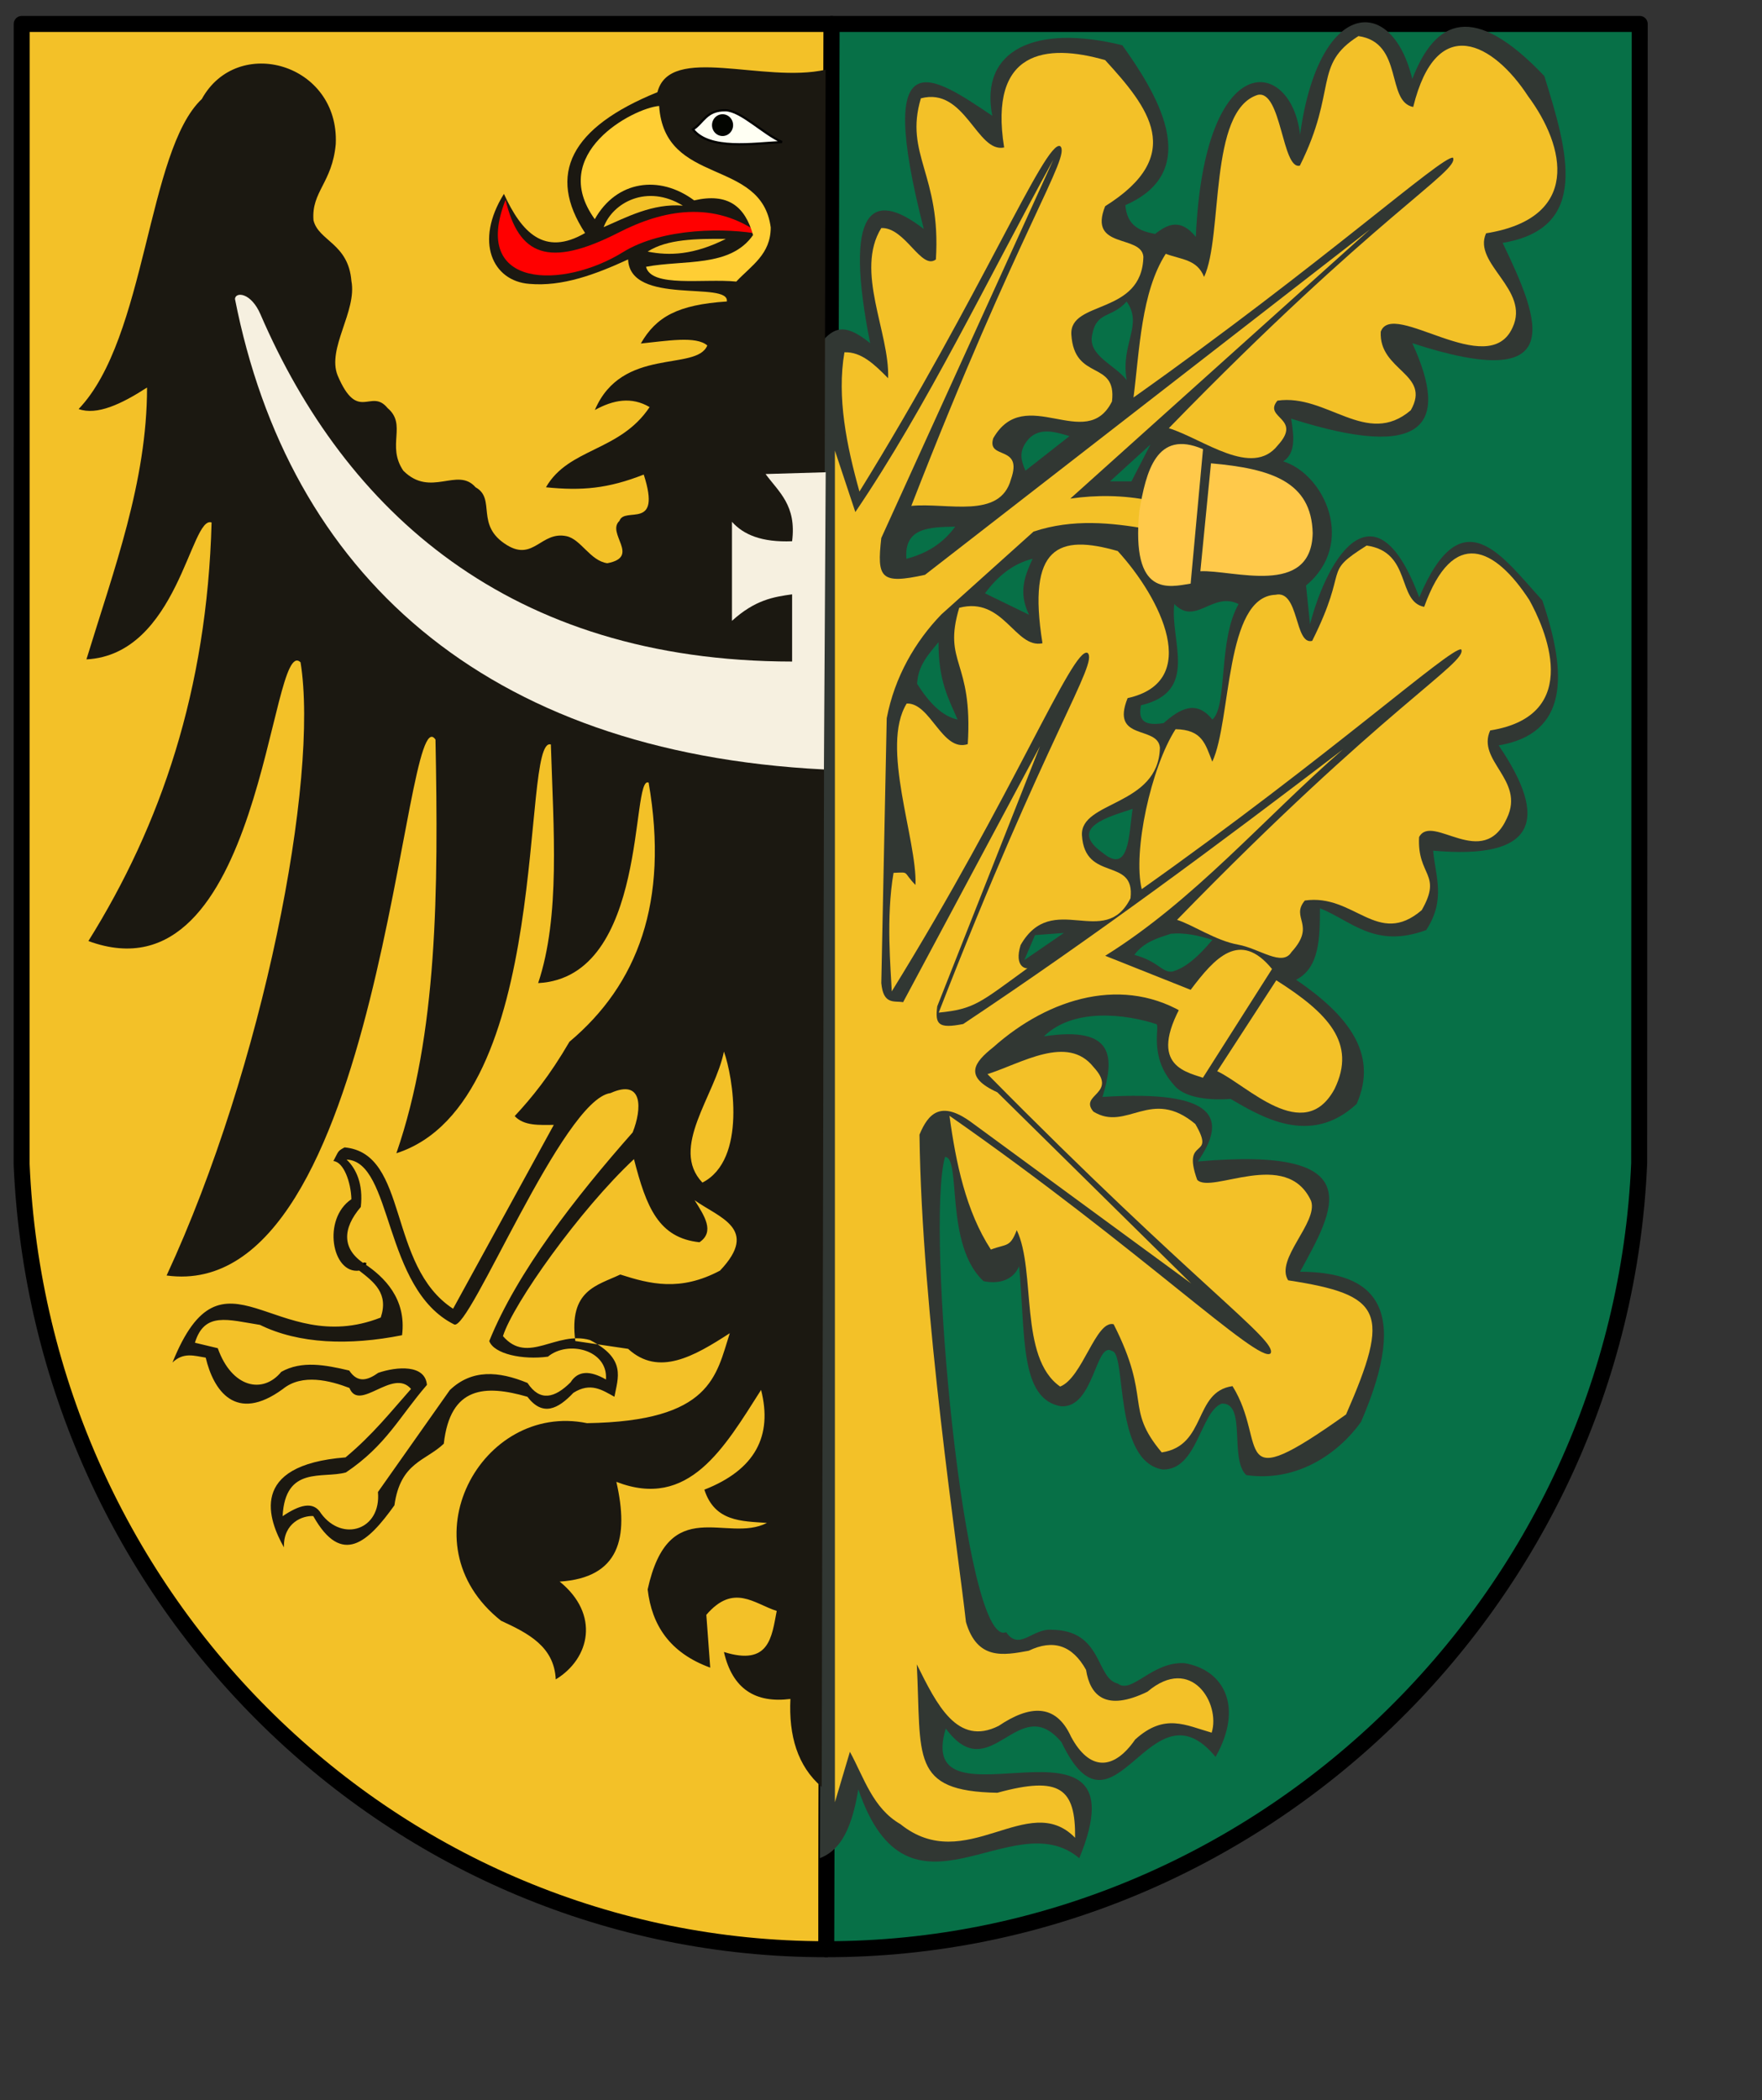
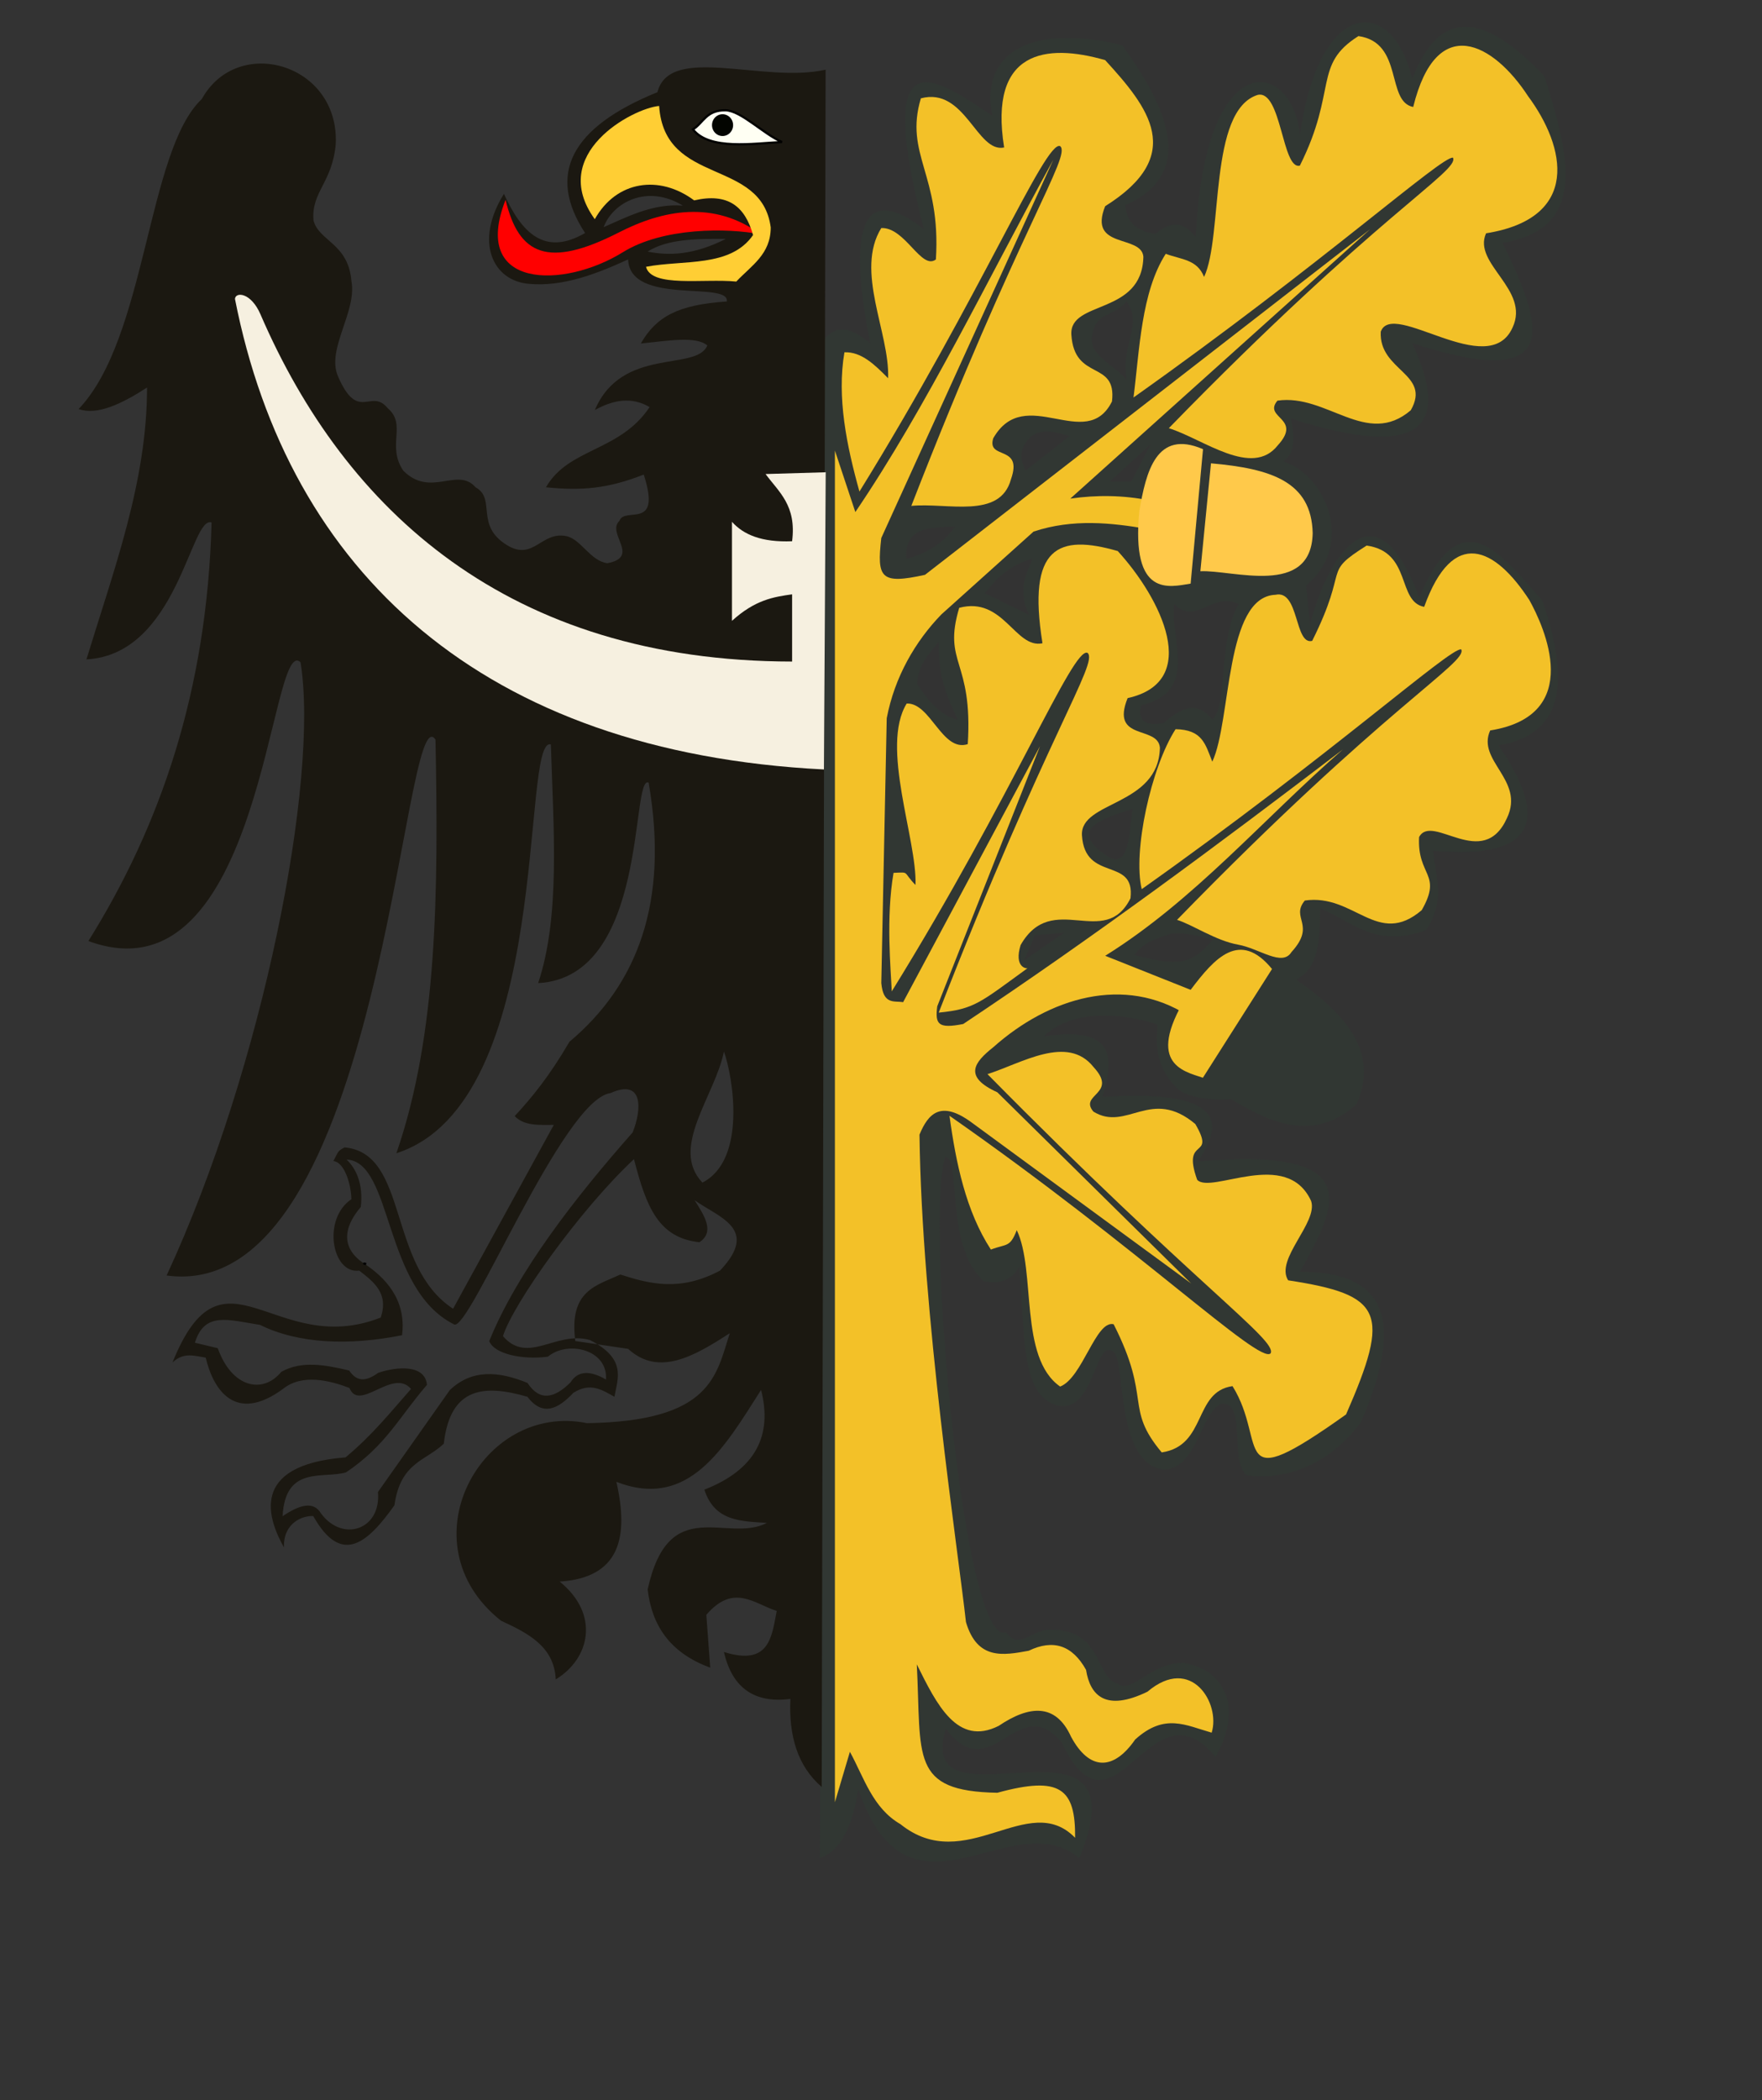
<svg xmlns="http://www.w3.org/2000/svg" xmlns:ns1="http://inkscape.sourceforge.net/DTD/sodipodi-0.dtd" xmlns:ns2="http://www.inkscape.org/namespaces/inkscape" xmlns:xlink="http://www.w3.org/1999/xlink" id="svg1325" ns1:version="0.32" ns2:version="0.42+devel" width="600pt" height="715pt" ns1:docbase="D:\Inkscape-rysunki\nowe" ns1:docname="POL_powiat_wałbrzyski_COA.svg" version="1.0">
  <rect width="100%" height="100%" fill="#333333" stroke="none" />
  <defs id="defs1328">
    <radialGradient r="7.793" fy="442.062" fx="258.885" cy="442.062" cx="258.885" gradientTransform="matrix(1.45,-0.12,0.116,1.4,-167.662,-145.507)" gradientUnits="userSpaceOnUse" id="radialGradient4548" xlink:href="#linearGradient3554" ns2:collect="always" />
    <radialGradient r="7.793" fy="442.062" fx="258.885" cy="442.062" cx="258.885" gradientTransform="matrix(1.45,-0.12,0.116,1.4,-167.662,-145.507)" gradientUnits="userSpaceOnUse" id="radialGradient4416" xlink:href="#linearGradient3554" ns2:collect="always" />
    <radialGradient r="7.793" fy="442.062" fx="258.885" cy="442.062" cx="258.885" gradientTransform="matrix(1.45,-0.12,0.116,1.4,-167.662,-145.507)" gradientUnits="userSpaceOnUse" id="radialGradient4098" xlink:href="#linearGradient3554" ns2:collect="always" />
    <radialGradient r="7.793" fy="442.062" fx="258.885" cy="442.062" cx="258.885" gradientTransform="matrix(1.45,-0.12,0.116,1.4,-167.662,-145.507)" gradientUnits="userSpaceOnUse" id="radialGradient3572" xlink:href="#linearGradient3554" ns2:collect="always" />
    <linearGradient id="linearGradient3554">
      <stop id="stop3556" offset="0" style="stop-color:#ffffff;stop-opacity:1;" />
      <stop id="stop3558" offset="1" style="stop-color:#000000;stop-opacity:1;" />
    </linearGradient>
  </defs>
  <ns1:namedview ns2:window-height="692" ns2:window-width="752" ns2:pageshadow="2" ns2:pageopacity="0.0" borderopacity="1.0" bordercolor="#666666" pagecolor="#ffffff" id="base" ns2:zoom="0.44549362" ns2:cx="564.51425" ns2:cy="434.04101" ns2:window-x="-6" ns2:window-y="-13" ns2:current-layer="svg1325" showguides="true" ns2:guide-bbox="true" />
  <g id="g2319">
-     <path id="rect2571" d="M 377.577,10.867 L 9.861,10.867 L 9.818,528.483 C 18.334,727.123 178.962,884.835 375.135,884.835 L 377.577,10.867 z " style="opacity:1;fill:#f3c128;fill-opacity:1;fill-rule:evenodd;stroke:#000000;stroke-width:7.261;stroke-linecap:round;stroke-linejoin:round;stroke-miterlimit:4;stroke-dasharray:none;stroke-dashoffset:0;stroke-opacity:1" />
    <g id="g2239">
-       <path style="opacity:1;fill:#077047;fill-opacity:1;fill-rule:evenodd;stroke:#000000;stroke-width:7.261;stroke-linecap:round;stroke-linejoin:round;stroke-miterlimit:4;stroke-dasharray:none;stroke-dashoffset:0;stroke-opacity:1" d="M 375.135,884.835 C 571.307,884.835 735.716,726.693 744.233,528.053 L 744.487,10.867 L 377.577,10.867 L 375.135,884.835 z " id="path1447" />
      <g id="g2224" transform="translate(760.226,0)" style="stroke:none">
-         <path ns1:nodetypes="ccccccccccccccccccccccccscccccccccccccccccccccccccccccccccccccccccccccccccccccccccccccccccccc" d="M -386.237,154.183 L -387.969,843.522 C -380.587,840.545 -374,833.795 -370.531,812.228 C -347.54,879.835 -300.746,817.716 -270.193,843.522 C -239.234,768.105 -345.998,834.78 -330.813,784.634 C -310.438,812.343 -297.973,767.181 -278.255,790.885 C -254.3,841.088 -238.133,761.29 -208.321,797.545 C -195.393,774.625 -204.666,757.962 -222.382,754.993 C -237.146,754.101 -246.326,769.217 -252.723,764.243 C -262.822,761.934 -259.416,740.013 -282.695,739.822 C -291.454,739.09 -297.351,749.614 -303.416,740.932 C -322.499,748.981 -340.101,556.476 -331.167,525.211 C -323.67,525.02 -331.446,565.163 -313.682,581.565 C -307.436,582.921 -300.413,581.579 -297.517,574.819 C -294.569,605.688 -297.496,635.219 -278.388,638.386 C -263.443,639.192 -262.795,608.658 -255.364,613.268 C -248.62,614.089 -254.901,663.348 -232.339,667.079 C -216.524,667.375 -215.353,641.112 -205.579,637.163 C -194.079,636.528 -202.184,662.215 -194.389,669.607 C -171.745,672.894 -152.948,660.268 -142.318,645.535 C -119.419,592.725 -136.591,577.428 -169.952,577.288 C -154.647,549.207 -136.893,520.22 -216.384,527.249 C -202.962,507.861 -207.297,494.608 -259.661,497.947 C -254.371,480.375 -253.614,465.495 -286.259,470.448 C -272.655,457.177 -248.576,460.482 -235.215,464.9 C -233.341,465.52 -238.991,479.54 -227.204,492.537 C -223.117,497.767 -213.042,499.714 -201.508,498.848 C -187.966,506.672 -165.35,520.81 -144.256,501.102 C -134.203,478.217 -148.404,460.711 -171.755,444.752 C -161.172,439.359 -160.936,425.919 -160.936,412.295 C -146.407,418.119 -136.055,430.73 -112.7,422.212 C -103.66,408.416 -108.521,397.708 -109.545,386.148 C -63.164,390.337 -56.479,372.625 -79.792,338.363 C -48.269,333.032 -48.431,306.577 -59.957,272.546 C -78.247,252.572 -96.406,225.099 -115.856,271.194 C -135.359,218.742 -156.993,251.139 -165.444,283.366 L -167.247,265.784 C -144.399,246.831 -158.782,215.308 -177.616,209.434 C -171.818,205.73 -172.739,197.995 -174.009,190.05 C -113.039,209.46 -101.986,192.776 -119.011,155.789 C -47.857,178.932 -60.737,146.052 -77.989,110.258 C -38.299,103.643 -48.2,69.349 -59.055,34.523 C -91.145,0.677 -108.491,8.607 -119.011,35.876 C -128.328,-2.979 -161.537,-0.445 -169.952,61.121 C -173.955,26.25 -213.44,20.451 -217.286,107.553 C -224.183,99.007 -230.059,101.686 -235.769,106.201 C -242.479,104.926 -248.508,102.698 -249.293,93.128 C -212.618,77.185 -236.246,40.829 -250.645,20.549 C -289.883,10.805 -315.591,22.48 -309.7,52.556 C -336.131,34.884 -363.556,15.059 -340.805,103.947 C -364.716,85.423 -377.19,95.218 -365.149,155.789 C -375.663,147.264 -380.774,148.186 -386.237,154.183 z M -248.685,136.884 C -241.102,147.682 -251.541,155.959 -248.685,172.564 C -253.909,165.603 -266.4,161.502 -264.363,152.021 C -262.277,141.054 -255.793,144.746 -248.685,136.884 z M -274.634,197.973 L -294.637,213.651 C -296.525,209.271 -298.185,204.846 -293.015,199.055 C -287.835,193.96 -281.218,196.049 -274.634,197.973 z M -326.534,239.06 C -338.069,239.319 -349.808,239.35 -348.699,253.657 C -340.007,251.4 -332.348,247.074 -326.534,239.06 z M -237.872,201.758 L -256.253,218.517 L -246.522,218.517 L -237.872,201.758 z M -313.018,269.335 C -307.149,261.431 -300.143,255.8 -291.394,253.657 C -294.829,261.162 -298.044,268.74 -293.015,279.066 L -313.018,269.335 z M -334.102,291.501 C -334.204,309.184 -329.498,317.251 -325.453,326.641 C -332.369,325.18 -338.356,319.077 -343.834,310.422 C -343.491,302.181 -338.631,296.951 -334.102,291.501 z M -231.926,328.263 C -242.322,329.917 -243.212,325.631 -242.197,320.153 C -215.547,313.932 -229.122,290.775 -227.06,274.201 C -217.329,284.232 -209.76,268.365 -197.867,274.201 C -207.28,290.624 -202.731,320.399 -209.76,326.641 C -217.149,317.474 -224.537,321.767 -231.926,328.263 z M -245.982,367.187 C -247.765,378.964 -247.45,397.089 -259.497,387.19 C -275.655,375.7 -256.803,370.759 -245.982,367.187 z M -277.18,423.504 L -295.178,435.846 L -290.312,424.493 L -277.18,423.504 z M -245.208,433.45 C -234.095,436.428 -232.571,441.782 -227.793,441.014 C -223.217,439.617 -218.018,436.431 -209.76,426.655 C -216.532,424.46 -222.932,423.288 -228.689,423.884 C -234.978,425.972 -240.808,427.605 -245.208,433.45 z " style="fill:#313733;fill-opacity:1;fill-rule:evenodd;stroke:none;stroke-width:1px;stroke-linecap:butt;stroke-linejoin:miter;stroke-opacity:1" id="path1451" />
+         <path ns1:nodetypes="ccccccccccccccccccccccccscccccccccccccccccccccccccccccccccccccccccccccccccccccccccccccccccccc" d="M -386.237,154.183 L -387.969,843.522 C -380.587,840.545 -374,833.795 -370.531,812.228 C -347.54,879.835 -300.746,817.716 -270.193,843.522 C -239.234,768.105 -345.998,834.78 -330.813,784.634 C -310.438,812.343 -297.973,767.181 -278.255,790.885 C -254.3,841.088 -238.133,761.29 -208.321,797.545 C -195.393,774.625 -204.666,757.962 -222.382,754.993 C -237.146,754.101 -246.326,769.217 -252.723,764.243 C -262.822,761.934 -259.416,740.013 -282.695,739.822 C -291.454,739.09 -297.351,749.614 -303.416,740.932 C -322.499,748.981 -340.101,556.476 -331.167,525.211 C -323.67,525.02 -331.446,565.163 -313.682,581.565 C -307.436,582.921 -300.413,581.579 -297.517,574.819 C -294.569,605.688 -297.496,635.219 -278.388,638.386 C -263.443,639.192 -262.795,608.658 -255.364,613.268 C -248.62,614.089 -254.901,663.348 -232.339,667.079 C -216.524,667.375 -215.353,641.112 -205.579,637.163 C -194.079,636.528 -202.184,662.215 -194.389,669.607 C -171.745,672.894 -152.948,660.268 -142.318,645.535 C -119.419,592.725 -136.591,577.428 -169.952,577.288 C -154.647,549.207 -136.893,520.22 -216.384,527.249 C -202.962,507.861 -207.297,494.608 -259.661,497.947 C -254.371,480.375 -253.614,465.495 -286.259,470.448 C -272.655,457.177 -248.576,460.482 -235.215,464.9 C -233.341,465.52 -238.991,479.54 -227.204,492.537 C -223.117,497.767 -213.042,499.714 -201.508,498.848 C -187.966,506.672 -165.35,520.81 -144.256,501.102 C -134.203,478.217 -148.404,460.711 -171.755,444.752 C -161.172,439.359 -160.936,425.919 -160.936,412.295 C -146.407,418.119 -136.055,430.73 -112.7,422.212 C -103.66,408.416 -108.521,397.708 -109.545,386.148 C -63.164,390.337 -56.479,372.625 -79.792,338.363 C -48.269,333.032 -48.431,306.577 -59.957,272.546 C -78.247,252.572 -96.406,225.099 -115.856,271.194 C -135.359,218.742 -156.993,251.139 -165.444,283.366 L -167.247,265.784 C -144.399,246.831 -158.782,215.308 -177.616,209.434 C -171.818,205.73 -172.739,197.995 -174.009,190.05 C -113.039,209.46 -101.986,192.776 -119.011,155.789 C -47.857,178.932 -60.737,146.052 -77.989,110.258 C -38.299,103.643 -48.2,69.349 -59.055,34.523 C -91.145,0.677 -108.491,8.607 -119.011,35.876 C -128.328,-2.979 -161.537,-0.445 -169.952,61.121 C -173.955,26.25 -213.44,20.451 -217.286,107.553 C -224.183,99.007 -230.059,101.686 -235.769,106.201 C -242.479,104.926 -248.508,102.698 -249.293,93.128 C -212.618,77.185 -236.246,40.829 -250.645,20.549 C -289.883,10.805 -315.591,22.48 -309.7,52.556 C -336.131,34.884 -363.556,15.059 -340.805,103.947 C -364.716,85.423 -377.19,95.218 -365.149,155.789 C -375.663,147.264 -380.774,148.186 -386.237,154.183 z M -248.685,136.884 C -241.102,147.682 -251.541,155.959 -248.685,172.564 C -253.909,165.603 -266.4,161.502 -264.363,152.021 C -262.277,141.054 -255.793,144.746 -248.685,136.884 z M -274.634,197.973 L -294.637,213.651 C -296.525,209.271 -298.185,204.846 -293.015,199.055 C -287.835,193.96 -281.218,196.049 -274.634,197.973 z M -326.534,239.06 C -338.069,239.319 -349.808,239.35 -348.699,253.657 C -340.007,251.4 -332.348,247.074 -326.534,239.06 z M -237.872,201.758 L -256.253,218.517 L -246.522,218.517 L -237.872,201.758 z M -313.018,269.335 C -307.149,261.431 -300.143,255.8 -291.394,253.657 C -294.829,261.162 -298.044,268.74 -293.015,279.066 L -313.018,269.335 z M -334.102,291.501 C -334.204,309.184 -329.498,317.251 -325.453,326.641 C -332.369,325.18 -338.356,319.077 -343.834,310.422 C -343.491,302.181 -338.631,296.951 -334.102,291.501 z M -231.926,328.263 C -242.322,329.917 -243.212,325.631 -242.197,320.153 C -215.547,313.932 -229.122,290.775 -227.06,274.201 C -217.329,284.232 -209.76,268.365 -197.867,274.201 C -207.28,290.624 -202.731,320.399 -209.76,326.641 C -217.149,317.474 -224.537,321.767 -231.926,328.263 z M -245.982,367.187 C -247.765,378.964 -247.45,397.089 -259.497,387.19 C -275.655,375.7 -256.803,370.759 -245.982,367.187 z M -277.18,423.504 L -295.178,435.846 L -290.312,424.493 L -277.18,423.504 z M -245.208,433.45 C -223.217,439.617 -218.018,436.431 -209.76,426.655 C -216.532,424.46 -222.932,423.288 -228.689,423.884 C -234.978,425.972 -240.808,427.605 -245.208,433.45 z " style="fill:#313733;fill-opacity:1;fill-rule:evenodd;stroke:none;stroke-width:1px;stroke-linecap:butt;stroke-linejoin:miter;stroke-opacity:1" id="path1451" />
        <path ns1:nodetypes="ccccccccccccccccc" d="M -370.013,223.14 C -375.826,202.35 -380.331,180.335 -376.831,159.921 C -369.158,159.598 -363.053,165.549 -356.998,171.697 C -356.214,151.087 -372.189,123.073 -360.097,103.52 C -349.235,103.076 -341.955,122.812 -335.305,117.776 C -332.88,79.303 -349.744,70.191 -342.123,44.641 C -322.02,39.305 -316.736,69.581 -304.316,66.953 C -311.405,22.829 -285.313,19.568 -258.452,27.287 C -238.738,48.829 -221.475,70.442 -258.452,93.604 C -266.366,113.308 -242.006,106.259 -241.097,116.536 C -241.668,143.236 -274.678,136.113 -273.802,151.864 C -272.467,173.343 -253.077,163.18 -255.353,182.234 C -267.129,205.785 -294.866,173.78 -309.274,198.968 C -312.306,208.944 -295.589,201.664 -301.217,217.561 C -306.187,235.881 -330.181,228.042 -346.461,229.647 C -297.498,103.727 -273.592,70.554 -278.905,66.333 C -285.59,63.487 -314.534,133.466 -370.013,223.14 z " style="fill:#f3c128;fill-opacity:1;fill-rule:evenodd;stroke:none;stroke-width:1px;stroke-linecap:butt;stroke-linejoin:miter;stroke-opacity:1" id="path2228" />
        <path ns1:nodetypes="ccccccccccccccccccccccccccccccccccccccccc" id="path1324" d="M -282,72.531 C -311.632,126.483 -339.288,184.398 -371.875,232.438 L -381.156,204.531 L -381.156,818.125 L -374.344,795.219 C -367.881,807.054 -363.983,820.813 -351.406,828.062 C -321.797,851.864 -293.37,812.378 -272.094,834.25 C -271.901,812.008 -278.724,805.957 -307.406,813.812 C -347.226,813.109 -341.802,797.644 -343.969,755.531 C -334.937,773.705 -325.576,792.924 -306.781,783.438 C -293.148,774.253 -280.981,772.848 -273.938,788.375 C -265.669,803.79 -254.734,803.96 -244.812,789.625 C -231.413,777.526 -221.949,783.188 -210.094,786.531 C -205.962,773.309 -219.331,751.061 -239.25,767.938 C -258.119,777.108 -265.279,769.754 -267.125,758.031 C -273.323,746.875 -282,743.972 -293.156,749.344 C -304.751,751.485 -316.551,753.64 -321.656,736.312 C -325.108,704.74 -341.767,595.874 -342.75,515.062 C -338.783,505.436 -333.036,499.333 -319.188,509.469 L -219.406,582.625 L -307.406,495.844 C -322.789,488.819 -318.142,482.431 -309.281,475.406 C -283.825,452.725 -249.622,442.539 -220.875,460.984 L -215.313,451.046 L -258.438,433.875 C -217.968,408.675 -186.457,371.532 -150.558,340.239 C -206.696,383.085 -263.481,425.284 -322.906,464.844 C -334.149,467.036 -335.77,465.109 -334.688,456.812 L -288.048,338.753 L -350.188,454.938 C -354.219,454.222 -359.173,456.297 -360.094,446.25 L -357.625,326.031 C -354.028,307.216 -344.642,291.135 -332.812,278.906 L -290.969,241.312 C -273.002,235.341 -255.436,237.375 -239.719,240.031 L -238.125,227.188 C -250.179,224.769 -262.228,224.619 -274.281,226.344 L -138.219,104.125 L -340.25,260.938 C -360.432,265.379 -362.16,262.437 -360.094,244.219 L -282,72.531 z " style="fill:#f3c128;fill-opacity:1;fill-rule:evenodd;stroke:none;stroke-width:1px;stroke-linecap:butt;stroke-linejoin:miter;stroke-opacity:1" />
        <g id="g2206" style="stroke:none">
          <path style="fill:#ffc94a;fill-opacity:1;fill-rule:evenodd;stroke:none;stroke-width:1px;stroke-linecap:butt;stroke-linejoin:miter;stroke-opacity:1" d="M -214.023,203.898 L -219.644,264.933 C -229.228,266.429 -246.78,271.559 -242.934,232.007 C -239.895,214.122 -235.221,194.774 -214.023,203.898 z " id="path2202" ns1:nodetypes="cccc" />
          <path style="fill:#ffc94a;fill-opacity:1;fill-rule:evenodd;stroke:none;stroke-width:1px;stroke-linecap:butt;stroke-linejoin:miter;stroke-opacity:1" d="M -210.409,210.323 L -215.227,259.311 C -200.495,258.606 -164.84,271.162 -164.231,242.045 C -164.745,218.66 -183.028,212.733 -210.409,210.323 z " id="path2204" ns1:nodetypes="cccc" />
        </g>
        <g transform="matrix(0.888,0.46,-0.46,0.888,102.838,355.016)" id="g2210" style="stroke:none">
          <path ns1:nodetypes="cccc" id="path2212" d="M -214.485,206.666 L -219.644,264.933 C -229.228,266.429 -246.78,271.559 -242.934,232.007 C -239.895,214.122 -235.684,197.541 -214.485,206.666 z " style="fill:#f3c128;fill-opacity:1;fill-rule:evenodd;stroke:none;stroke-width:1px;stroke-linecap:butt;stroke-linejoin:miter;stroke-opacity:1" />
-           <path ns1:nodetypes="cccc" id="path2214" d="M -210.409,210.323 L -215.227,259.311 C -200.495,258.606 -164.84,271.162 -164.231,242.045 C -164.745,218.66 -183.028,212.733 -210.409,210.323 z " style="fill:#f3c128;fill-opacity:1;fill-rule:evenodd;stroke:none;stroke-width:1px;stroke-linecap:butt;stroke-linejoin:miter;stroke-opacity:1" />
        </g>
        <path id="path2216" style="fill:#f3c128;fill-opacity:1;fill-rule:evenodd;stroke:none;stroke-width:1px;stroke-linecap:butt;stroke-linejoin:miter;stroke-opacity:1" d="M -245.584,180.443 C -242.83,159.033 -242.124,132.652 -230.941,115.218 C -223.749,117.913 -216.718,117.691 -213.54,125.714 C -204.781,107.04 -211.676,50.147 -189.186,43.075 C -178.39,40.684 -178.139,77.239 -170.051,75.194 C -152.815,40.713 -164.17,29.476 -143.459,16.381 C -122.867,19.306 -131.051,46.138 -118.588,48.561 C -107.91,5.166 -81.991,19.798 -66.482,43.596 C -49.269,66.769 -42.423,98.997 -85.504,105.907 C -91.771,119.722 -65.347,131.434 -73.492,148.712 C -84.429,173.076 -127.988,135.732 -133.324,150.578 C -134.253,168.391 -110.172,169.585 -119.697,186.243 C -139.725,203.338 -157.76,178.593 -180.228,181.869 C -186.909,189.873 -168.677,189.688 -180.059,202.133 C -191.779,217.064 -213.925,199.246 -229.543,194.376 C -135.354,97.516 -97.296,77.534 -100.542,71.576 C -105.588,70.7 -159.53,119.502 -245.584,180.443 z " ns1:nodetypes="ccccccccccccccccc" />
        <path ns1:nodetypes="ccccccccccccccsccc" d="M -241.854,403.632 C -245.938,386.575 -237.671,348.453 -226.488,331.02 C -214.322,331.228 -212.988,337.743 -209.809,345.766 C -201.051,327.092 -204.216,270.85 -181.104,269.995 C -170.307,267.604 -172.543,292.968 -164.456,290.924 C -147.22,256.442 -160.44,260.748 -139.729,247.652 C -119.137,250.578 -126.077,273.058 -113.615,275.481 C -100.45,238.924 -81.369,248.583 -65.861,272.381 C -59.216,284.363 -40.557,324.674 -83.639,331.584 C -89.906,345.398 -67.834,354.002 -75.979,371.28 C -86.916,395.644 -109.959,368.869 -115.916,379.985 C -116.845,397.798 -105.199,396.505 -114.724,413.162 C -134.751,430.258 -145.326,405.513 -167.794,408.789 C -174.475,416.793 -162.46,419.717 -173.842,432.161 C -178.068,439.042 -188.404,430.548 -198.068,428.825 C -208.285,427.003 -218.666,419.794 -225.813,417.566 C -131.624,320.706 -93.566,300.724 -96.812,294.766 C -101.858,293.89 -155.799,342.691 -241.854,403.632 z " style="fill:#f3c128;fill-opacity:1;fill-rule:evenodd;stroke:none;stroke-width:1px;stroke-linecap:butt;stroke-linejoin:miter;stroke-opacity:1" id="path2218" />
        <path id="path2222" style="fill:#f3c128;fill-opacity:1;fill-rule:evenodd;stroke:none;stroke-width:1px;stroke-linecap:butt;stroke-linejoin:miter;stroke-opacity:1" d="M -329.133,506.494 C -326.229,527.884 -321.638,549.882 -310.333,567.236 C -303.16,564.491 -301.707,566.47 -298.585,558.425 C -289.696,577.037 -297.74,616.261 -278.888,629.418 C -268.74,625.52 -262.707,599.136 -254.606,601.124 C -237.128,635.483 -249.896,638.878 -232.771,659.314 C -212.2,656.244 -218.454,631.733 -200.629,629.223 C -184.268,655.507 -202.952,680.434 -149.075,642.079 C -128.756,595.659 -132.234,587.802 -175.363,581.195 C -181.474,571.622 -161.694,554.988 -164.935,545.193 C -176.042,520.907 -210.33,542.308 -216.666,535.57 C -223.954,515.321 -207.871,526.844 -217.513,510.253 C -237.66,493.298 -248.645,513.952 -263.788,504.609 C -270.526,496.652 -252.292,496.709 -263.762,484.344 C -275.586,469.496 -296.301,482.618 -311.884,487.597 C -217.017,583.793 -180.126,608.358 -183.33,614.339 C -188.339,619.602 -242.653,566.83 -329.133,506.494 z " ns1:nodetypes="ccccccccccccccccc" />
        <path id="path2220" style="fill:#f3c128;fill-opacity:1;fill-rule:evenodd;stroke:none;stroke-width:1px;stroke-linecap:butt;stroke-linejoin:miter;stroke-opacity:1" d="M -355.338,450.03 C -355.771,440 -358.035,416.64 -354.535,396.226 C -346.862,395.903 -350.619,395.577 -344.564,401.726 C -343.781,381.115 -360.652,338.916 -348.559,319.364 C -337.698,318.92 -332.456,341.591 -320.833,337.798 C -318.407,299.325 -332.337,301.463 -324.715,275.912 C -304.613,270.577 -299.329,294.636 -286.908,292.008 C -293.997,247.884 -279.603,242.424 -252.742,250.142 C -233.028,271.685 -214.421,309.436 -248.259,316.908 C -256.174,336.612 -234.503,329.115 -233.595,339.392 C -234.165,366.092 -269.865,363.452 -268.989,379.203 C -267.654,400.682 -244.678,388.726 -246.953,407.779 C -258.729,431.331 -282.432,403.809 -296.84,428.996 C -299.872,438.972 -294.362,439.761 -293.714,439.521 C -315.27,455.151 -317.747,458.07 -334.027,459.676 C -285.064,333.755 -261.158,300.582 -266.471,296.362 C -273.156,293.515 -299.859,360.357 -355.338,450.03 z " ns1:nodetypes="ccccccccccccccccc" />
      </g>
    </g>
    <g transform="translate(761.957,0)" id="g2310">
      <path ns1:nodetypes="ccccccccccccccccccccccscccccccccccccccccccccccccccccccccccccccccccccccccccccccccccccccccccccccccccccccccccccccccccccccc" id="path2266" style="fill:#1b1811;fill-opacity:1;fill-rule:evenodd;stroke:none;stroke-width:1px;stroke-linecap:butt;stroke-linejoin:miter;stroke-opacity:1" d="M -487.878,103.113 C -477.47,98.607 -465.691,92.245 -451.919,93.347 C -468.174,83.393 -483.764,91.971 -487.878,103.113 z M -467.901,114.211 C -459.092,108.501 -445.835,108.351 -432.387,108.44 C -446.925,115.764 -458.016,116.194 -467.901,114.211 z M -387.106,31.64 C -415.251,37.999 -457.835,19.813 -463.462,41.851 C -502.854,57.827 -513.743,79.146 -496.312,105.777 C -514.858,116.56 -525.19,105.441 -533.158,88.019 C -546.655,109.638 -538.343,127.611 -521.616,128.861 C -506.671,130.179 -491.725,124.642 -476.779,117.763 C -475.911,138.942 -430.704,127.326 -431.943,136.852 C -454.273,138.33 -464.058,143.815 -471.008,155.94 C -459.182,154.767 -445.887,152.369 -440.821,156.828 C -445.7,168.771 -479.569,157.154 -491.873,186.128 C -483.586,181.557 -475.3,179.927 -467.013,184.796 C -480.567,205.117 -503.778,203.232 -514.069,221.198 C -497.792,222.849 -485.954,221.82 -469.677,215.427 C -461.368,241.202 -478.367,229.685 -480.697,236.433 C -486.791,242.103 -470.952,252.794 -486.222,255.675 C -494.036,254.552 -498.131,244.828 -504.747,243.394 C -516.188,240.979 -519.655,254.816 -531.697,247.505 C -546.536,238.495 -536.512,226.48 -546.032,221.198 C -554.258,211.717 -566.421,226.134 -578.851,213.66 C -586.601,202.17 -577.032,192.834 -585.986,185.24 C -593.587,175.92 -599.429,192.141 -608.648,170.476 C -613.641,158.174 -599.784,141.312 -602.411,127.529 C -603.793,110.428 -617.365,109.403 -619.624,99.994 C -620.633,86.949 -611.098,83.036 -609.514,65.379 C -607.84,28.813 -654.107,15.545 -670.332,44.958 C -695.191,68.341 -695.384,153.462 -726.267,185.684 C -717.975,188.625 -707.015,183.565 -695.192,175.917 C -695.19,218.723 -710.334,258.775 -722.716,299.329 C -681.124,297.105 -675.438,233.708 -665.893,237.179 C -667.933,313.287 -689.051,374.718 -721.828,427.181 C -642.402,456.414 -639.657,286.786 -625.496,300.661 C -616.967,353.543 -642.472,484.478 -686.314,579.005 C -588.123,592.434 -579.32,313.507 -564.233,335.732 C -562.884,404.555 -563.307,469.514 -581.991,523.513 C -510.282,500.436 -525.901,333.635 -511.85,337.951 C -510.68,376.223 -507.469,415.923 -517.621,446.27 C -467.281,443.665 -475.744,351.356 -467.457,355.264 C -458.089,409.552 -472.566,447.007 -503.415,472.906 C -512.401,488.344 -520.464,498.254 -528.275,506.644 C -523.968,511.201 -517.106,510.645 -510.518,510.64 L -556.243,594.098 C -586.302,574.485 -576.219,523.513 -605.519,520.85 C -608.9,522.674 -608.122,522.556 -610.592,527.047 C -605.852,527.467 -602.612,536.806 -602.411,544.378 C -615.804,553.358 -611.211,578.459 -598.86,576.785 C -592.165,581.977 -585.396,587.128 -589.093,598.093 C -637.352,617.048 -660.558,561.046 -683.65,618.514 C -678.619,613.648 -673.588,615.506 -668.557,616.295 C -665.063,631.077 -655.02,646.273 -633.486,630.5 C -624.756,623.405 -612.03,626.718 -603.299,630.056 C -598.784,641.237 -583.596,620.792 -575.332,630.5 C -584.519,640.859 -592.646,651.217 -605.075,661.575 C -649.579,665.055 -639.976,690.087 -633.042,702.417 C -633.359,691.091 -624.356,687.923 -619.725,688.211 C -606.713,711.372 -594.721,699.883 -582.878,683.328 C -580.147,663.737 -568.727,663.261 -560.46,655.36 C -557.539,629.206 -541.631,628.525 -522.504,634.052 C -515.549,643.157 -508.594,639.631 -501.639,632.276 C -493.834,627.302 -488.509,631.007 -482.994,634.052 C -481.426,625.469 -477.44,616.886 -494.093,608.304 C -509.502,603.918 -522.24,619.675 -533.602,606.528 C -528.951,591.752 -498.694,549.161 -474.116,526.177 C -468.501,548.103 -462.902,561.943 -444.373,563.911 C -437.315,559.108 -442.132,551.929 -446.592,544.822 C -435.601,552.729 -416.93,557.682 -435.05,576.785 C -453.154,586.407 -466.873,582.876 -480.331,578.561 C -490.913,583.589 -503.777,585.576 -500.752,608.748 L -476.779,612.299 C -462.899,625.025 -446.813,615.686 -430.611,605.196 C -436.835,624.403 -438.809,645.155 -495.424,646.038 C -543.362,636.211 -578.689,700.645 -534.49,735.711 C -522.197,741.384 -510.329,747.398 -509.63,762.347 C -494.008,752.877 -489.541,732.752 -507.854,717.954 C -480.602,716.196 -476.332,698.022 -482.107,672.673 C -449.226,685.431 -433.185,657.289 -416.405,630.944 C -411.097,651.825 -419.052,667.181 -442.153,676.225 C -437.448,690.788 -425.321,690.506 -413.742,691.318 C -431.956,700.737 -458.292,677.665 -467.901,721.506 C -466.03,737.687 -457.91,750.296 -439.489,757.02 L -441.265,733.048 C -428.876,718.577 -419.481,728.056 -409.302,731.272 C -411.597,743.183 -412.625,756.361 -433.274,749.917 C -429.363,766.862 -418.833,773.216 -403.087,771.226 C -403.872,787.856 -399.924,801.646 -388.882,811.179 L -387.106,31.64 z M -433.274,477.345 C -437.254,497.335 -458.054,521.062 -443.041,536.831 C -422.752,526.466 -429.215,488.512 -433.274,477.345 z M -596.29,573.811 C -587.699,579.568 -577.298,589.469 -579.409,606.111 C -603.348,610.887 -626.303,610.086 -643.918,601.422 C -658.49,599.133 -669.11,595.299 -673.459,609.524 L -663.081,612.006 C -656.71,630.01 -642.596,632.97 -634.244,622.736 C -624.965,617.536 -614.238,619.578 -603.406,622.143 C -599.433,628.132 -594.819,626.442 -590.211,623.181 C -581.859,620.334 -568.912,619.257 -568.121,628.666 C -580.648,643.143 -586.598,656.084 -604.889,668.399 C -615.45,671.366 -632.447,665.144 -633.651,688.266 C -626.172,683.258 -619.703,681.079 -616.156,687.08 C -606.439,700.221 -588.811,694.474 -590.36,677.295 L -557.743,631.039 C -547.766,621.472 -535.585,622.376 -522.458,627.777 C -516.803,636.365 -510.12,634.672 -502.888,627.48 C -499.573,622.172 -494.104,622.034 -486.836,626.212 C -485.843,612.64 -504.155,608.307 -513.18,615.846 C -524.767,617.414 -537.698,614.598 -539.817,608.761 C -527.192,577.511 -500.731,543.521 -474.707,514.047 C -470.483,503.439 -469.845,489.49 -484.784,496.204 C -506.435,499.044 -548.969,605.003 -555.798,601.201 C -588.166,585.019 -583.447,527.344 -604.592,526.369 C -600.259,530.496 -596.955,537.466 -598.144,547.904 C -606.592,557.763 -606.811,567.114 -596.29,573.811 z " />
      <path style="fill:#ff0000;fill-opacity:1;fill-rule:evenodd;stroke:none;stroke-width:1px;stroke-linecap:butt;stroke-linejoin:miter;stroke-opacity:1" d="M -416.574,106.374 C -437.85,90.767 -460.977,95.203 -481.199,105.632 C -513.06,121.86 -526.432,115.879 -532.412,90.715 C -548.399,131.304 -506.149,131.229 -479.13,114.476 C -460.879,103.159 -431.598,103.397 -416.574,106.374 z " id="path2258" ns1:nodetypes="cccsc" />
      <path style="fill:#f6f0e0;fill-opacity:1;fill-rule:evenodd;stroke:none;stroke-width:1px;stroke-linecap:butt;stroke-linejoin:miter;stroke-opacity:1" d="M -387.063,214.383 L -387.866,349.292 C -542.612,341.476 -630.849,259.904 -655.276,135.685 C -655,132.36 -647.98,132.769 -643.71,142.664 C -605.263,231.752 -531.054,300.196 -402.32,300.307 L -402.32,269.792 C -410.711,270.964 -419.14,272.29 -429.624,281.838 L -429.624,236.868 C -424.408,242.726 -416.087,246.256 -402.32,245.701 C -400.226,229.42 -408.356,223.363 -414.366,215.186 L -387.063,214.383 z " id="path2260" ns1:nodetypes="cccsccccccc" />
      <path style="fill:none;fill-opacity:0.75;fill-rule:evenodd;stroke:#000000;stroke-width:1px;stroke-linecap:butt;stroke-linejoin:miter;stroke-opacity:1" d="M -595.697,573.811 C -596.487,573.614 -597.278,573.416 -595.697,573.811 z " id="path2300" />
      <path style="fill:#ffce34;fill-opacity:1;fill-rule:evenodd;stroke:none;stroke-width:1px;stroke-linecap:butt;stroke-linejoin:miter;stroke-opacity:1" d="M -491.904,99.506 C -482.106,81.969 -462.57,79.216 -446.794,90.963 C -431.379,87.434 -423.726,93.693 -420.045,106.698 C -430.381,121.558 -451.559,117.83 -468.648,121.113 C -466.213,130.688 -442.494,126.345 -427.67,127.819 C -420.779,120.515 -412.021,115.441 -412.023,103.232 C -416.235,71.493 -460.255,84.684 -462.688,48.097 C -474.644,49.137 -513.416,69.795 -491.904,99.506 z " id="path2256" ns1:nodetypes="cccccccc" />
      <path style="fill:#fffff3;fill-opacity:1;fill-rule:evenodd;stroke:#000000;stroke-width:1px;stroke-linecap:butt;stroke-linejoin:miter;stroke-opacity:1" d="M -447.335,58.737 C -442.504,55.686 -441.393,49.968 -432.528,50.054 C -425.457,50.263 -415.551,60.665 -406.905,64.479 C -420.089,65.113 -439.851,68.311 -447.335,58.737 z " id="path2262" ns1:nodetypes="cccc" />
      <path ns1:type="arc" style="opacity:1;fill:#030500;fill-opacity:1;fill-rule:evenodd;stroke:none;stroke-width:5.315;stroke-linecap:round;stroke-linejoin:miter;stroke-miterlimit:4;stroke-dasharray:none;stroke-dashoffset:0;stroke-opacity:1" id="path2264" ns1:cx="-432.16873" ns1:cy="57.42857" ns1:rx="4.7870517" ns1:ry="4.9440041" d="M -427.382 57.429 A 4.787 4.944 0 1 1  -436.956,57.429 A 4.787 4.944 0 1 1  -427.382 57.429 z" transform="translate(-1.726,-0.628)" />
    </g>
  </g>
</svg>